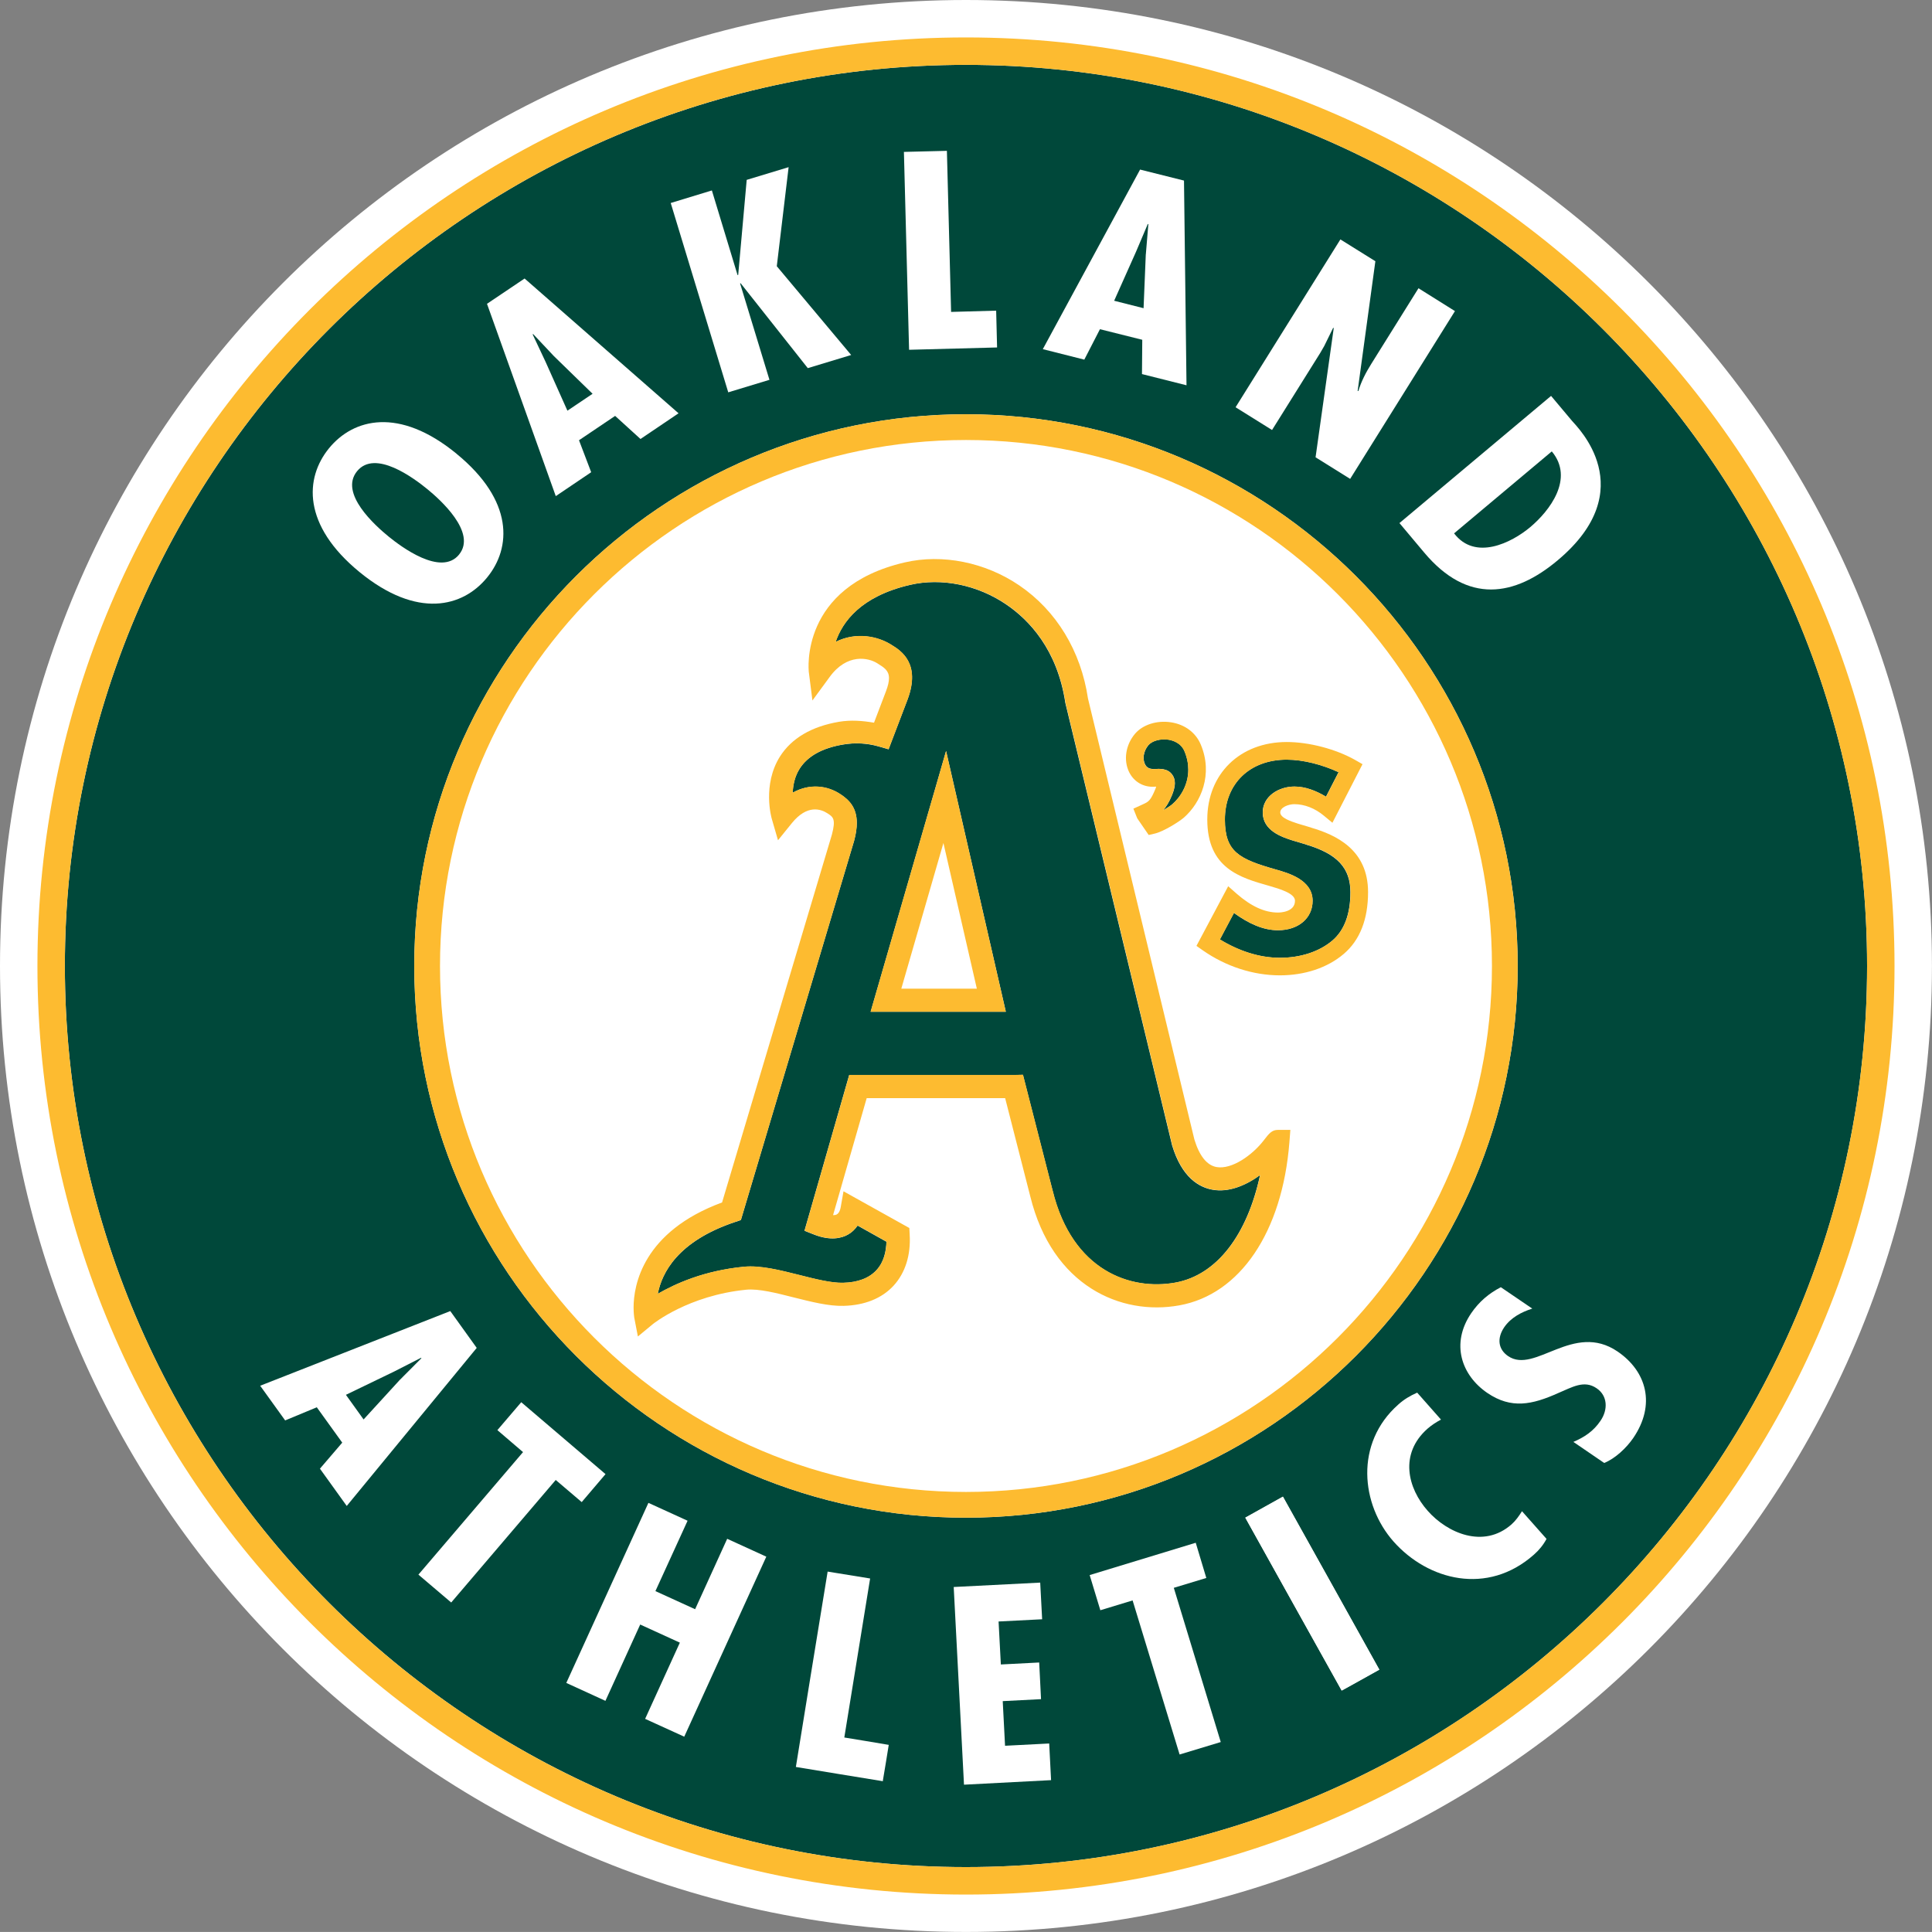
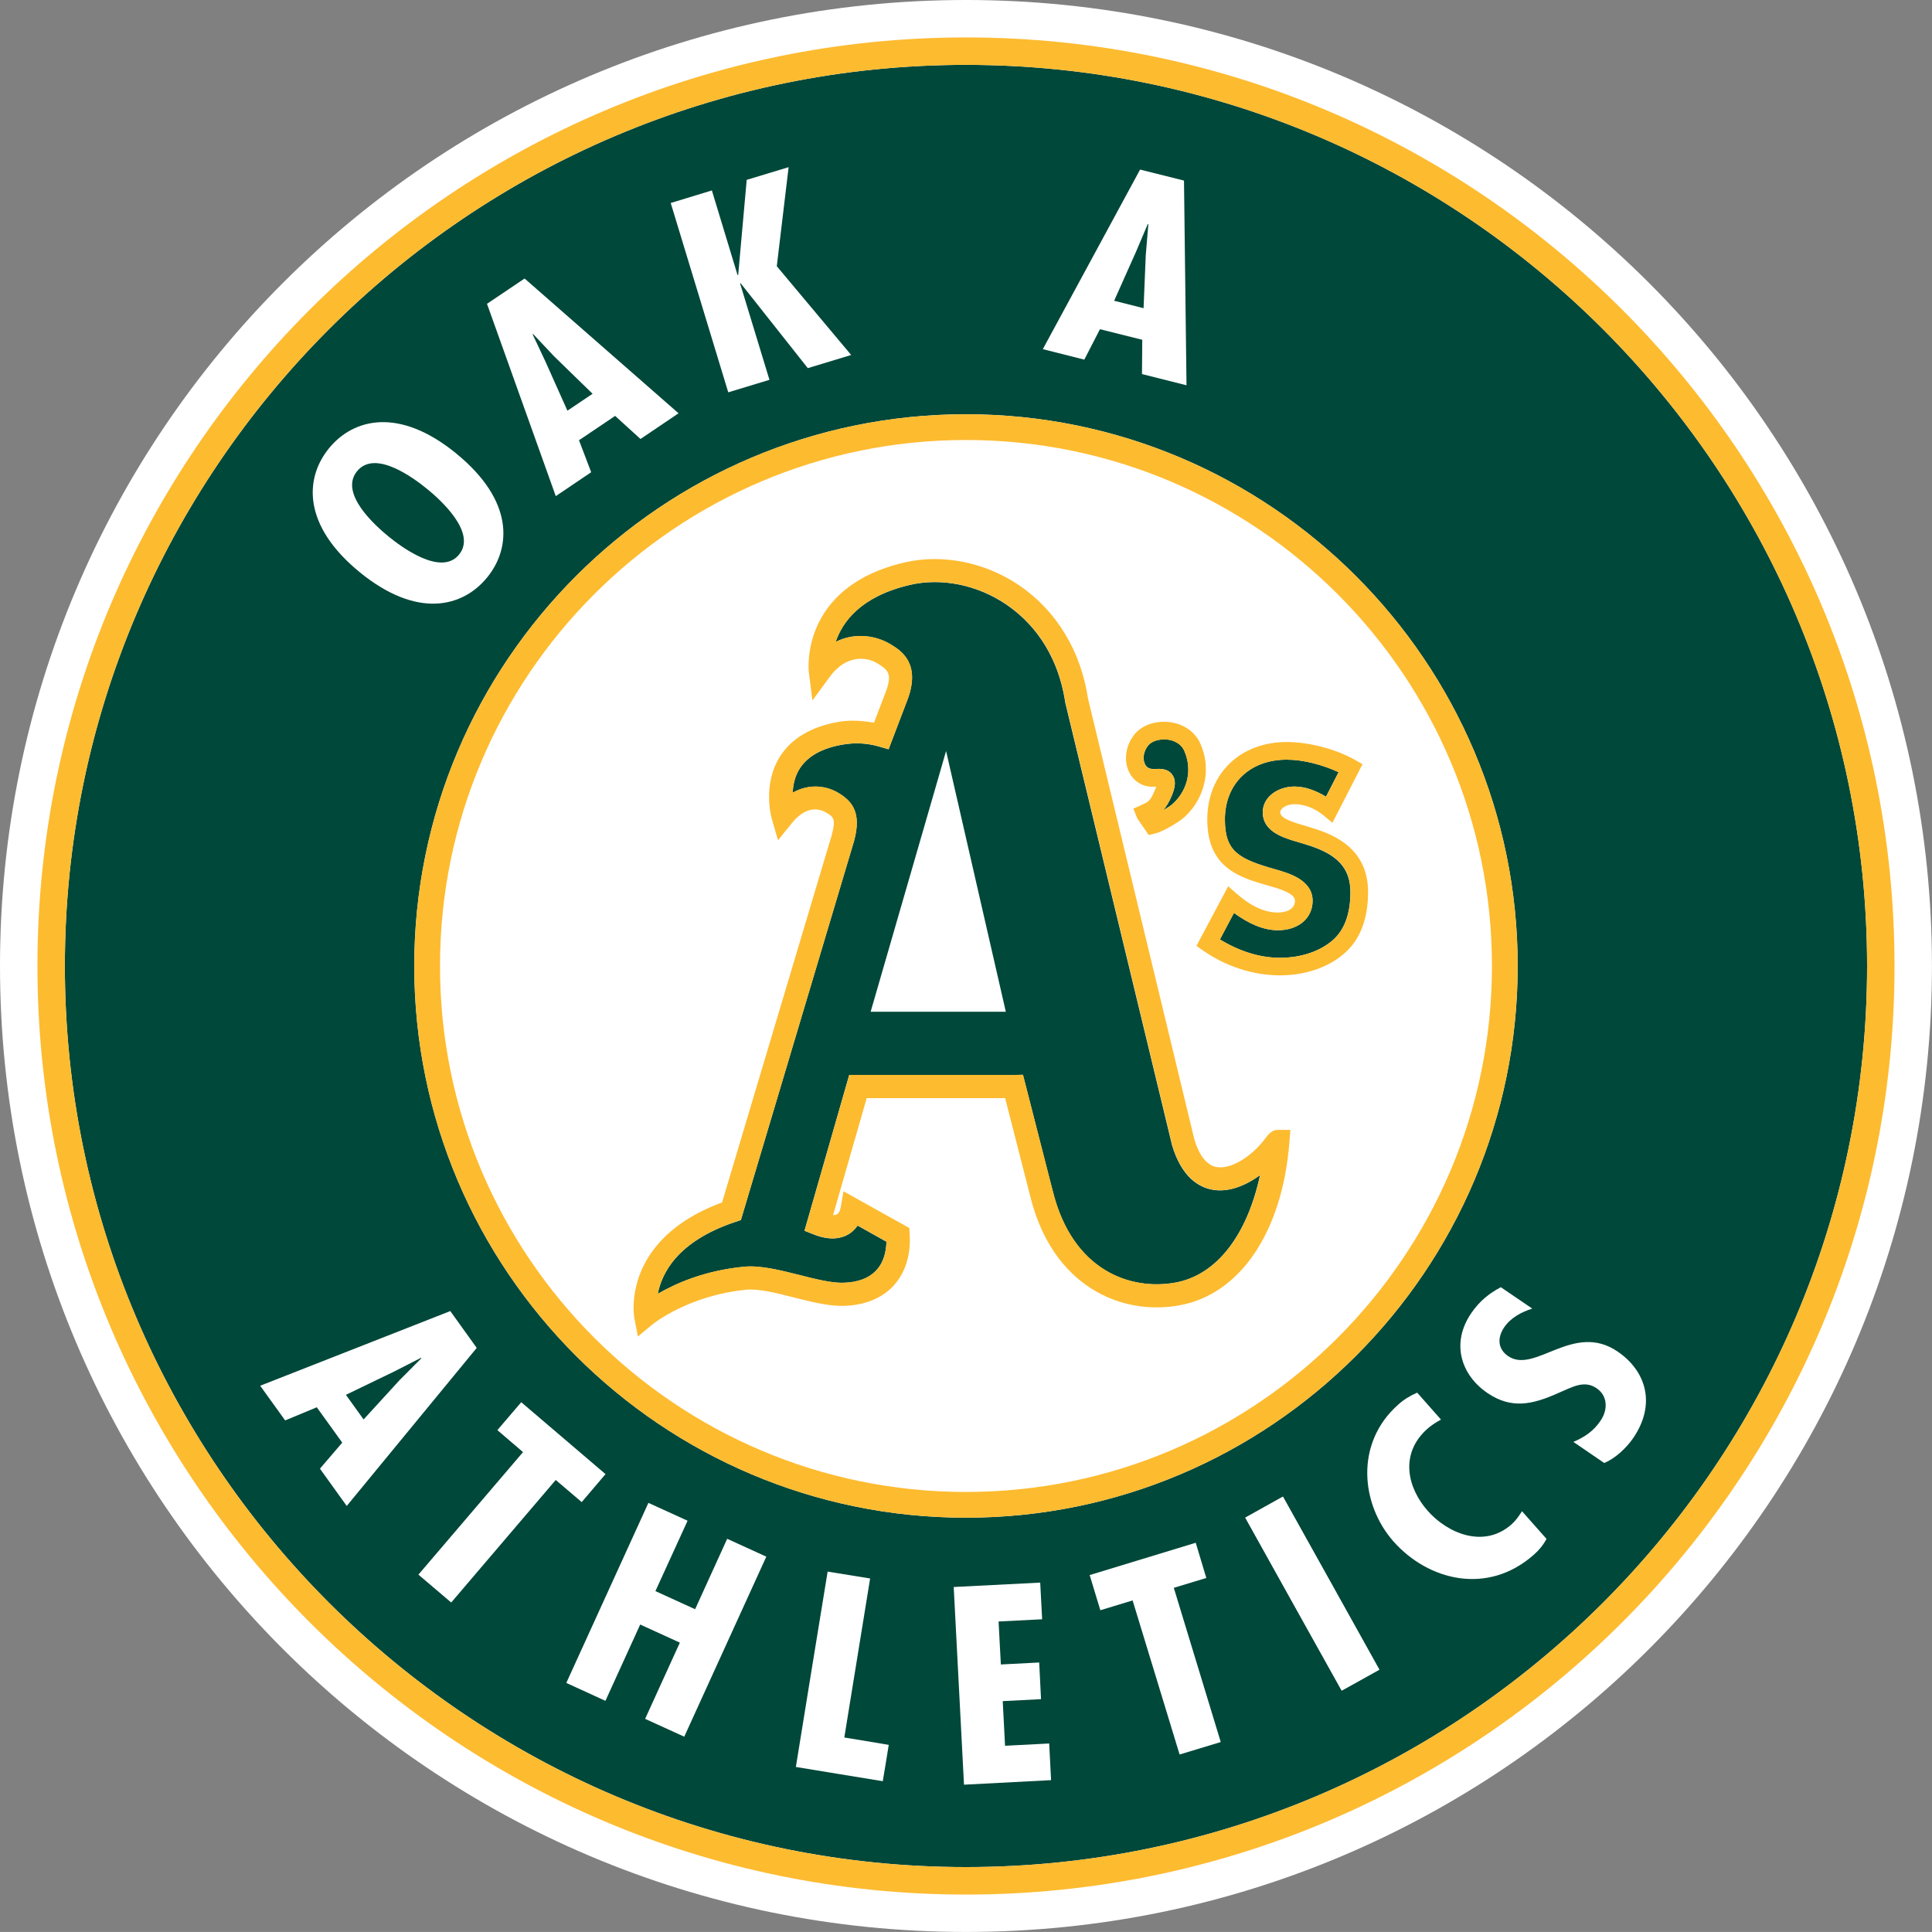
<svg xmlns="http://www.w3.org/2000/svg" id="OaklandA" viewBox="0 0 400.01 400">
  <rect x="0" y="0" width="400.01" height="400" fill="#808080" stroke="none" />
  <defs>
    <style>.cls-1{fill:#00483a;}.cls-2{fill:#fff;}.cls-3{fill:#fdbb30;}</style>
  </defs>
  <path class="cls-2" d="M200,400c110.46,0,200-89.54,200-200S310.46,0,200,0,0,89.54,0,200s89.54,200,200,200" />
  <path class="cls-1" d="M200,13.43C97.12,13.43,13.43,97.13,13.43,200s83.69,186.57,186.57,186.57,186.57-83.69,186.57-186.57S302.87,13.43,200,13.43m0,300.8c-62.98,0-114.23-51.24-114.23-114.23s51.25-114.23,114.23-114.23,114.23,51.25,114.23,114.23-51.25,114.23-114.23,114.23" />
  <path class="cls-3" d="M200,7.75C93.99,7.75,7.75,93.99,7.75,200s86.24,192.26,192.25,192.26,192.25-86.25,192.25-192.26S306.01,7.75,200,7.75m0,378.82c-102.88,0-186.57-83.69-186.57-186.57S97.12,13.43,200,13.43s186.57,83.7,186.57,186.57-83.7,186.57-186.57,186.57" />
  <path class="cls-2" d="M200,91.1c-60.05,0-108.9,48.85-108.9,108.9s48.85,108.9,108.9,108.9,108.9-48.85,108.9-108.9-48.85-108.9-108.9-108.9" />
  <path class="cls-3" d="M200,85.77c-62.98,0-114.23,51.25-114.23,114.23s51.25,114.23,114.23,114.23,114.23-51.24,114.23-114.23-51.25-114.23-114.23-114.23m0,223.13c-60.05,0-108.9-48.85-108.9-108.9s48.85-108.9,108.9-108.9,108.9,48.85,108.9,108.9-48.85,108.9-108.9,108.9" />
  <path class="cls-1" d="M260.87,243.32c-3,2.17-6.53,3.62-9.86,3-2.69-.48-6.31-2.45-8.33-9.16,0,0-22.07-91.41-22.11-91.63-1.67-11.11-7.57-17.21-12.24-20.38-5.97-4.06-13.44-5.58-19.96-4.04-10.18,2.37-13.96,7.66-15.36,11.79,4.27-2.13,8.78-1.17,11.63,.67,1.81,1.12,6.06,3.75,3.26,11.26l-3.93,10.31-2.11-.61c-2.37-.67-4.84-.8-7.34-.37-4.31,.72-7.33,2.41-8.98,5.02-1.03,1.63-1.35,3.39-1.43,4.95,3.58-2,7.21-1.44,9.81,.26,1.84,1.19,3.47,2.78,3.47,6.01,0,1.04-.17,2.26-.56,3.71l-23.44,78.5-1.17,.39c-12,4.01-15.21,10.63-16.03,14.88,3.66-2.1,9.55-4.79,17.81-5.6,3.43-.34,7.55,.72,11.55,1.72,3.23,.82,6.57,1.67,9,1.6,3.06-.07,5.39-.96,6.92-2.63,1.59-1.73,2-3.97,2.06-5.88-1.36-.76-3.78-2.11-5.97-3.34-.54,.78-1.19,1.41-1.99,1.86-1.3,.74-3.57,1.34-6.97,.02l-2.04-.8,9.26-32.25h34.12l1.85-.04,6.14,23.98c4.1,16.71,16.24,20.7,25.37,19.05,8.7-1.56,14.95-10.01,17.58-22.26m-80.62-33.83l13.06-45.12,2.56-8.87,12.37,53.99h-27.99Z" />
-   <path class="cls-3" d="M193.31,164.36l-13.06,45.12h28l-12.37-53.99-2.56,8.87Zm-6.7,40.34c1.19-4.07,5.83-20.12,8.72-30.16,2.32,10.15,6.01,26.26,6.92,30.16h-15.64Z" />
  <path class="cls-3" d="M261.68,236.07c-2.39,3.11-6.65,6.12-9.81,5.56-2-.37-3.54-2.3-4.58-5.71,.02,.11-22.03-91.3-22.03-91.3-1.46-9.81-6.53-18.19-14.23-23.42-7.06-4.8-15.93-6.57-23.74-4.75-21.79,5.08-19.84,22.44-19.84,22.61l.76,5.97,3.56-4.86c3.62-4.97,8.05-4.01,9.9-2.82,1.37,.86,2.39,1.47,2.39,3.06,0,.69-.19,1.58-.63,2.73,0,0-1.65,4.31-2.47,6.49-2.37-.41-4.78-.6-7.25-.19-5.71,.98-9.83,3.41-12.24,7.22-3.65,5.83-1.76,12.61-1.67,12.89l1.28,4.42,2.89-3.57c3.15-3.87,5.97-2.91,7.36-2,1.15,.74,1.77,1.15,.91,4.4,.02-.06-20.03,67.06-22.74,76.16-16.4,6.05-18.32,17.14-18.32,21.74,0,1.24,.13,2.02,.13,2.06l.76,3.95,3.12-2.58c.07-.05,7.32-5.91,19.29-7.1,2.59-.26,6.3,.69,9.88,1.6,3.56,.89,7.22,1.83,10.31,1.74,4.34-.11,7.92-1.55,10.33-4.17,2.43-2.65,3.6-6.33,3.34-10.63l-.07-1.32-13.63-7.6-.58,3.3c-.07,.43-.28,1.19-.82,1.49-.19,.11-.46,.15-.76,.15,1.11-3.82,6.16-21.45,6.96-24.22h28.67c.76,2.97,5.19,20.29,5.19,20.29,4.58,18.64,18.8,24.79,30.86,22.61,12.59-2.26,21.33-15.19,22.8-33.75l.2-2.58h-2.58c-1.26,0-1.83,.74-2.88,2.1m-43.75,10.46l-6.14-23.98-1.85,.04h-34.12l-9.26,32.25,2.04,.8c3.4,1.32,5.67,.72,6.97-.02,.8-.45,1.45-1.09,1.99-1.86,2.19,1.24,4.61,2.58,5.97,3.34-.06,1.91-.48,4.15-2.06,5.88-1.54,1.67-3.86,2.56-6.92,2.63-2.43,.06-5.77-.78-9.01-1.6-3.99-1-8.12-2.06-11.55-1.72-8.26,.81-14.15,3.5-17.81,5.6,.82-4.25,4.03-10.87,16.03-14.88l1.17-.39,23.44-78.5c.39-1.45,.56-2.67,.56-3.71,0-3.23-1.62-4.82-3.46-6.01-2.6-1.69-6.23-2.26-9.81-.26,.09-1.56,.41-3.32,1.43-4.95,1.65-2.6,4.67-4.29,8.98-5.02,2.5-.43,4.97-.3,7.34,.37l2.11,.61,3.93-10.31c2.8-7.51-1.45-10.14-3.26-11.26-2.84-1.84-7.35-2.8-11.62-.67,1.41-4.13,5.18-9.42,15.36-11.79,6.53-1.53,14-.02,19.97,4.04,4.66,3.17,10.56,9.27,12.24,20.38,.04,.21,22.11,91.62,22.11,91.62,2.02,6.71,5.65,8.68,8.33,9.16,3.33,.63,6.86-.83,9.86-3-2.62,12.26-8.87,20.7-17.58,22.26-9.14,1.65-21.27-2.35-25.37-19.05" />
  <path class="cls-1" d="M270.44,174.85s-2.82-.85-2.86-.85c-2.15-.69-6.14-1.99-6.14-5.79,0-3.35,3.32-5.36,6.55-5.36,2.26,0,4.47,.85,6.55,2.1,.82-1.62,1.74-3.41,2.6-5.07-3.3-1.54-7.27-2.6-10.74-2.6-7.66,0-12.8,4.99-12.8,12.4,0,6.68,2.93,8.18,10.5,10.33,2.69,.76,7.66,2.17,7.66,6.49,0,3.6-2.93,6.1-7.17,6.1-3.06,0-6.06-1.37-9.11-3.58-.93,1.74-2.04,3.84-2.91,5.49,3.84,2.35,8.14,3.8,12.42,3.8s8.16-1.28,10.85-3.56c2.49-2.12,3.75-5.49,3.75-10.03,0-5.01-2.74-7.94-9.16-9.85" />
  <path class="cls-3" d="M271.48,171.35l-2.82-.84c-1.32-.44-3.59-1.16-3.59-2.3,0-1.06,1.69-1.71,2.91-1.71,2.11,0,4.28,.85,6.13,2.39l1.76,1.46,6.23-12.13-1.52-.87c-3.99-2.26-9.55-3.72-14.17-3.72-9.68,0-16.45,6.6-16.45,16.04,0,10.11,6.8,12.04,12.8,13.74,2.11,.61,5.36,1.54,5.36,3.08,0,2.39-3.15,2.45-3.52,2.45-2.75,0-5.56-1.28-8.59-3.93l-1.72-1.52-6.57,12.35,1.32,.93c4.75,3.32,10.41,5.17,15.95,5.17,5.15,0,9.85-1.56,13.22-4.43,3.34-2.84,5.04-7.16,5.04-12.8,0-8.85-6.71-11.85-11.76-13.34m4.37,23.37c-2.7,2.28-6.56,3.56-10.85,3.56s-8.58-1.45-12.42-3.8c.87-1.65,1.98-3.75,2.91-5.49,3.06,2.22,6.06,3.59,9.11,3.59,4.23,0,7.17-2.5,7.17-6.1,0-4.32-4.97-5.73-7.66-6.49-7.57-2.15-10.5-3.65-10.5-10.33,0-7.4,5.14-12.39,12.8-12.39,3.48,0,7.44,1.07,10.74,2.6-.86,1.67-1.78,3.45-2.6,5.07-2.08-1.25-4.3-2.11-6.55-2.11-3.23,0-6.55,2.02-6.55,5.36,0,3.8,3.99,5.1,6.14,5.79,.04,0,2.86,.85,2.86,.85,6.43,1.9,9.16,4.84,9.16,9.85,0,4.54-1.26,7.9-3.75,10.03" />
  <path class="cls-1" d="M239,159.22c1.1-.07,2.76-.17,3.71,1.17,.39,.53,.54,1.13,.54,1.74,0,.89-.3,1.77-.58,2.47-.63,1.56-1.22,2.41-1.82,3.15,.72-.43,1.47-.89,1.85-1.22,1.75-1.5,3.34-4.08,3.34-7.18,0-1.2-.24-2.47-.79-3.8-.74-1.76-2.41-2.26-3.34-2.41-1.62-.24-3.36,.23-4.12,1.12-1.16,1.37-1.2,3.02-.72,3.97,.35,.7,.92,1.02,1.93,.98" />
  <path class="cls-3" d="M238.99,162.89c.07-.02,.24-.02,.39-.02-.06,.15-.11,.35-.11,.35-1.04,2.58-1.47,2.77-2.62,3.3l-1.99,.91,.8,2,2.37,3.45,1.21-.28c1.8-.4,4.97-2.39,6.03-3.28,3.63-3.14,6.12-9.05,3.54-15.17-1.04-2.48-3.3-4.16-6.16-4.6-2.92-.45-5.84,.48-7.45,2.37-1.95,2.3-2.43,5.49-1.21,7.96,1,2,2.95,3.13,5.2,3.01m-1.21-8.61c.76-.89,2.5-1.37,4.12-1.12,.93,.15,2.6,.65,3.34,2.41,.55,1.32,.78,2.6,.78,3.8,0,3.1-1.59,5.68-3.34,7.18-.37,.32-1.13,.78-1.85,1.21,.61-.74,1.19-1.59,1.82-3.15,.28-.7,.58-1.59,.58-2.47,0-.61-.15-1.21-.54-1.74-.96-1.34-2.61-1.24-3.71-1.17-1.02,.05-1.59-.28-1.93-.98-.48-.95-.44-2.6,.72-3.97" />
  <path class="cls-2" d="M98.7,279.08l-26.91,32.72-5.55-7.72,4.62-5.39-5.27-7.32-6.55,2.72-5.17-7.18,39.36-15.46,5.47,7.62Zm-15.88,6.58l4.43-4.45-.07-.09-5.58,2.85-9.98,4.82,3.66,5.1,7.53-8.23Z" />
  <polygon class="cls-2" points="125.37 305.21 120.44 311 115.06 306.42 93.42 331.79 86.63 326.02 108.29 300.65 102.98 296.1 107.92 290.32 125.37 305.21" />
  <polygon class="cls-2" points="142.36 314.86 135.7 329.43 143.92 333.18 150.56 318.6 158.66 322.3 141.67 359.57 133.57 355.88 140.76 340.1 132.55 336.35 125.35 352.15 117.25 348.44 134.25 311.16 142.36 314.86" />
  <path class="cls-2" d="M182.79,368.68c.13-.63,1.22-7.42,1.22-7.42h-.04c-.26-.07-9.16-1.52-9.16-1.52,0,0,5.34-32.9,5.34-32.9l.02-.02-8.81-1.43v.02h-.01l-.04,.28c-.52,3.02-6.53,40.15-6.53,40.15,.02,.02,18.01,2.95,18.01,2.95v-.02s.02-.09,.02-.09Zm1.2-7.4v.07s0-.07,0-.07h0Zm-9.18-1.51h-.02s.02,0,.02,0Z" />
  <polygon class="cls-2" points="215.37 327.67 215.77 335.26 206.75 335.72 207.22 344.62 215.16 344.21 215.54 351.8 207.61 352.21 208.09 361.45 217.23 360.98 217.62 368.57 199.59 369.51 197.46 328.58 215.37 327.67" />
  <polygon class="cls-2" points="247.57 319.42 249.76 326.71 243.03 328.75 252.75 360.68 244.23 363.26 234.5 331.36 227.82 333.39 225.61 326.11 247.57 319.42" />
  <polygon class="cls-2" points="265.62 309.9 285.57 345.68 277.8 350.02 257.84 314.24 265.62 309.9" />
  <path class="cls-2" d="M265.6,309.87l-7.77,4.34c0,.06,19.95,35.81,19.95,35.81,.04,.02,7.81-4.32,7.81-4.32,0-.06-19.95-35.81-19.95-35.81l-.02-.02h-.02Z" />
  <path class="cls-2" d="M298.35,293.92c-1.02,.54-1.95,1.15-2.8,1.89-5.86,5.19-4.13,12.3,.06,17.01,4.02,4.56,11.55,7.92,17.36,2.78,.85-.76,1.52-1.71,2.15-2.71l5.08,5.73c-.66,1.24-1.54,2.32-2.62,3.27-9.62,8.51-21.92,5.32-29.06-2.73-6.73-7.61-8.1-20.33,1-28.37,1.15-1.04,2.45-1.82,3.9-2.45l4.93,5.58Z" />
  <path class="cls-2" d="M317.25,270.94c-2.19,.69-4.42,1.84-5.81,3.86-1.54,2.28-1.26,4.56,.8,5.97,5.56,3.8,13.52-7.19,22.68-.94,6.01,4.1,7.95,11,3.23,17.91-1.43,2.08-3.75,4.25-6.01,5.16l-6.38-4.36c2.26-.98,4.12-2.17,5.6-4.35,1.63-2.37,1.47-5.23-.78-6.75-2.6-1.8-5.13-.19-7.9,.96-5.49,2.47-9.79,3.36-14.74,0-5.34-3.65-7.64-10.2-3.32-16.53,1.61-2.35,3.64-4.08,6.12-5.36l6.51,4.43Z" />
  <path class="cls-2" d="M94.51,93.94c11.91,9.73,11.37,19.49,6.34,25.63-5.03,6.16-14.48,8.62-26.39-1.11-11.9-9.74-11.37-19.49-6.34-25.65,5.03-6.15,14.49-8.62,26.39,1.12m.54,20.88c3.74-4.58-4.03-11.46-6.55-13.52-2.82-2.3-10.83-8.31-14.57-3.73-3.75,4.58,3.73,11.24,6.54,13.54,2.53,2.06,10.83,8.31,14.58,3.72" />
  <path class="cls-2" d="M108.61,57.66l31.88,27.91-7.88,5.32-5.25-4.78-7.48,5.04,2.52,6.62-7.33,4.95-14.24-39.82,7.79-5.24Zm6.08,16.08l-4.3-4.57-.11,.06,2.67,5.67,4.53,10.13,5.21-3.5-8-7.79Z" />
  <polygon class="cls-2" points="147.39 39.43 152.71 56.96 152.84 56.92 154.6 37.24 163.28 34.61 160.83 55.12 176.23 73.5 167.25 76.22 153.34 58.64 153.23 58.68 159.31 78.64 150.78 81.23 138.87 42.03 147.39 39.43" />
-   <polygon class="cls-2" points="196.05 31.23 196.92 64.58 206.25 64.32 206.44 71.94 188.22 72.42 187.15 31.45 196.05 31.23" />
  <path class="cls-2" d="M245.14,37.39l.52,42.38-9.22-2.32,.06-7.1-8.76-2.19-3.24,6.3-8.59-2.17,20.14-37.18,9.1,2.28Zm-7.9,15.27l.52-6.25-.11-.04-2.45,5.77-4.52,10.13,6.09,1.54,.46-11.15Z" />
-   <path class="cls-2" d="M284.76,54.1l-3.67,26.86,.16-.02c.58-1.95,1.56-3.84,2.69-5.64l9.75-15.62,7.55,4.73-21.7,34.74-7.16-4.47,3.77-26.8-.15,.04-1.82,3.71-.85,1.47-9.96,15.93-7.55-4.71,21.7-34.75,7.25,4.52Z" />
-   <path class="cls-2" d="M289.76,108.29l31.38-26.32,4.34,5.17c.99,1.19,14.56,14.17-2.96,28.86-8.94,7.51-18.62,9.16-27.65-1.6l-5.12-6.1Zm27.08,.84c3.99-3.36,9.16-10.04,4.45-15.67l-20.23,16.97c4.36,5.71,11.87,1.98,15.78-1.3" />
</svg>